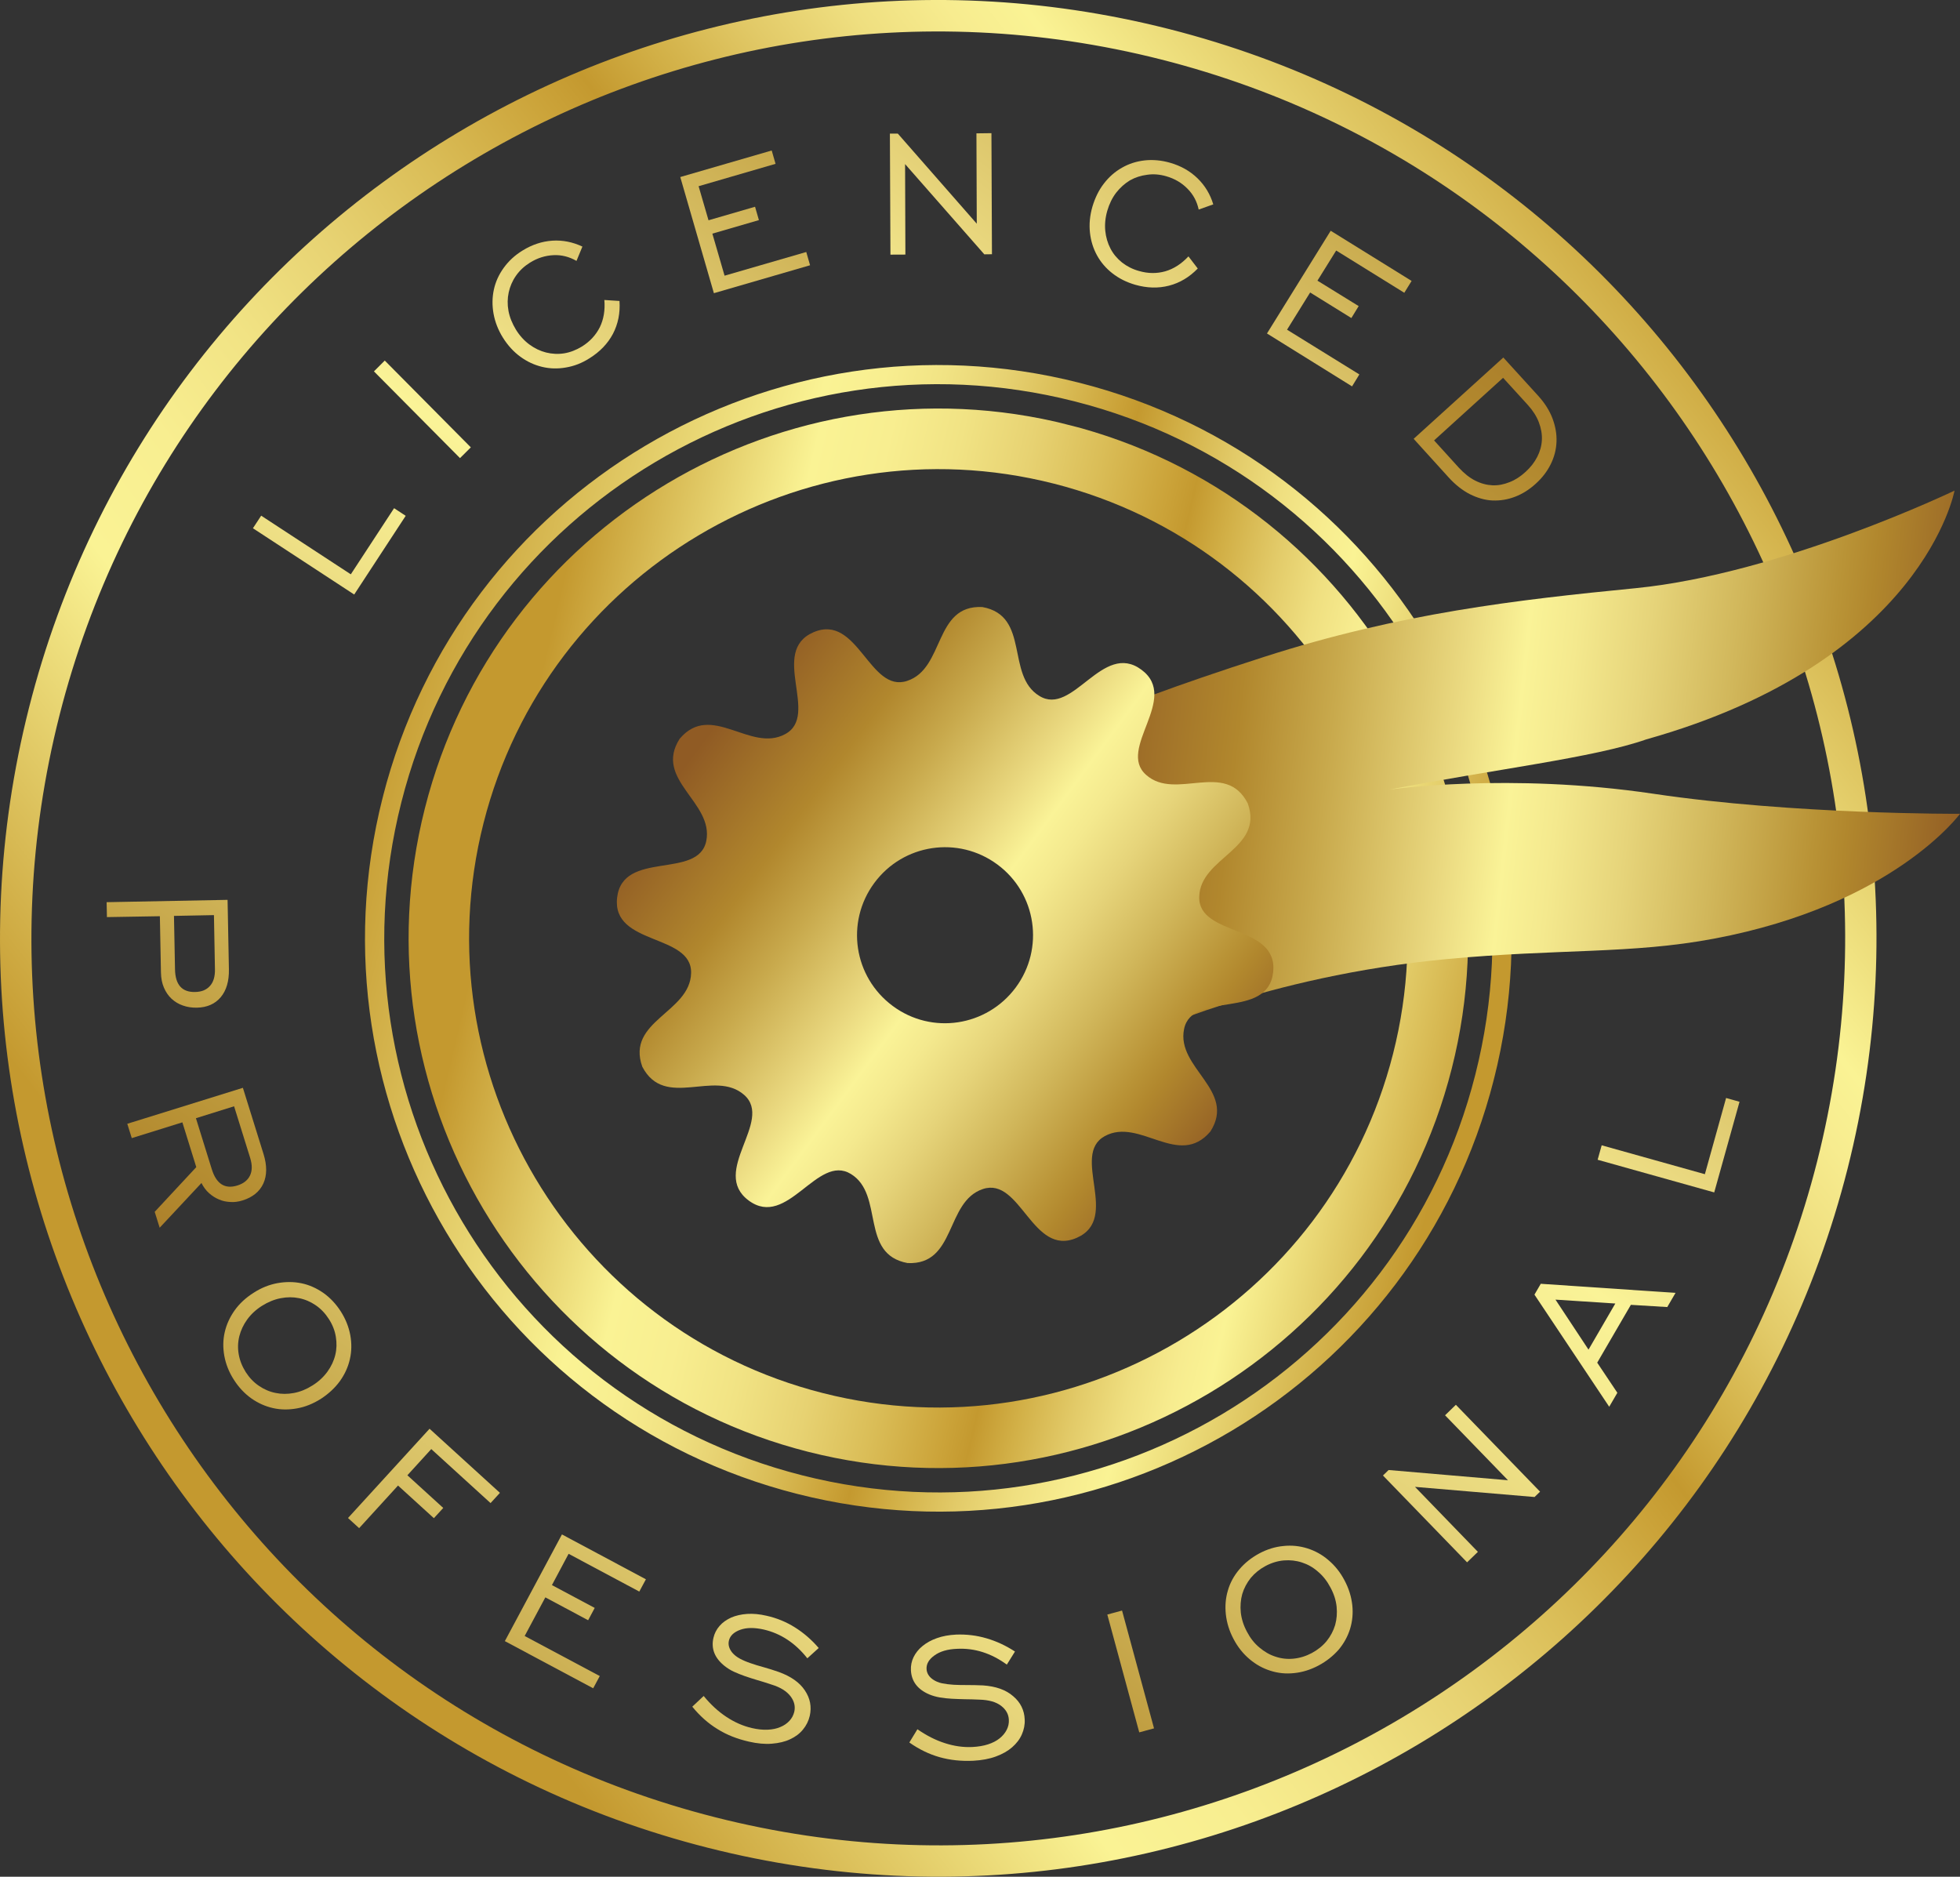
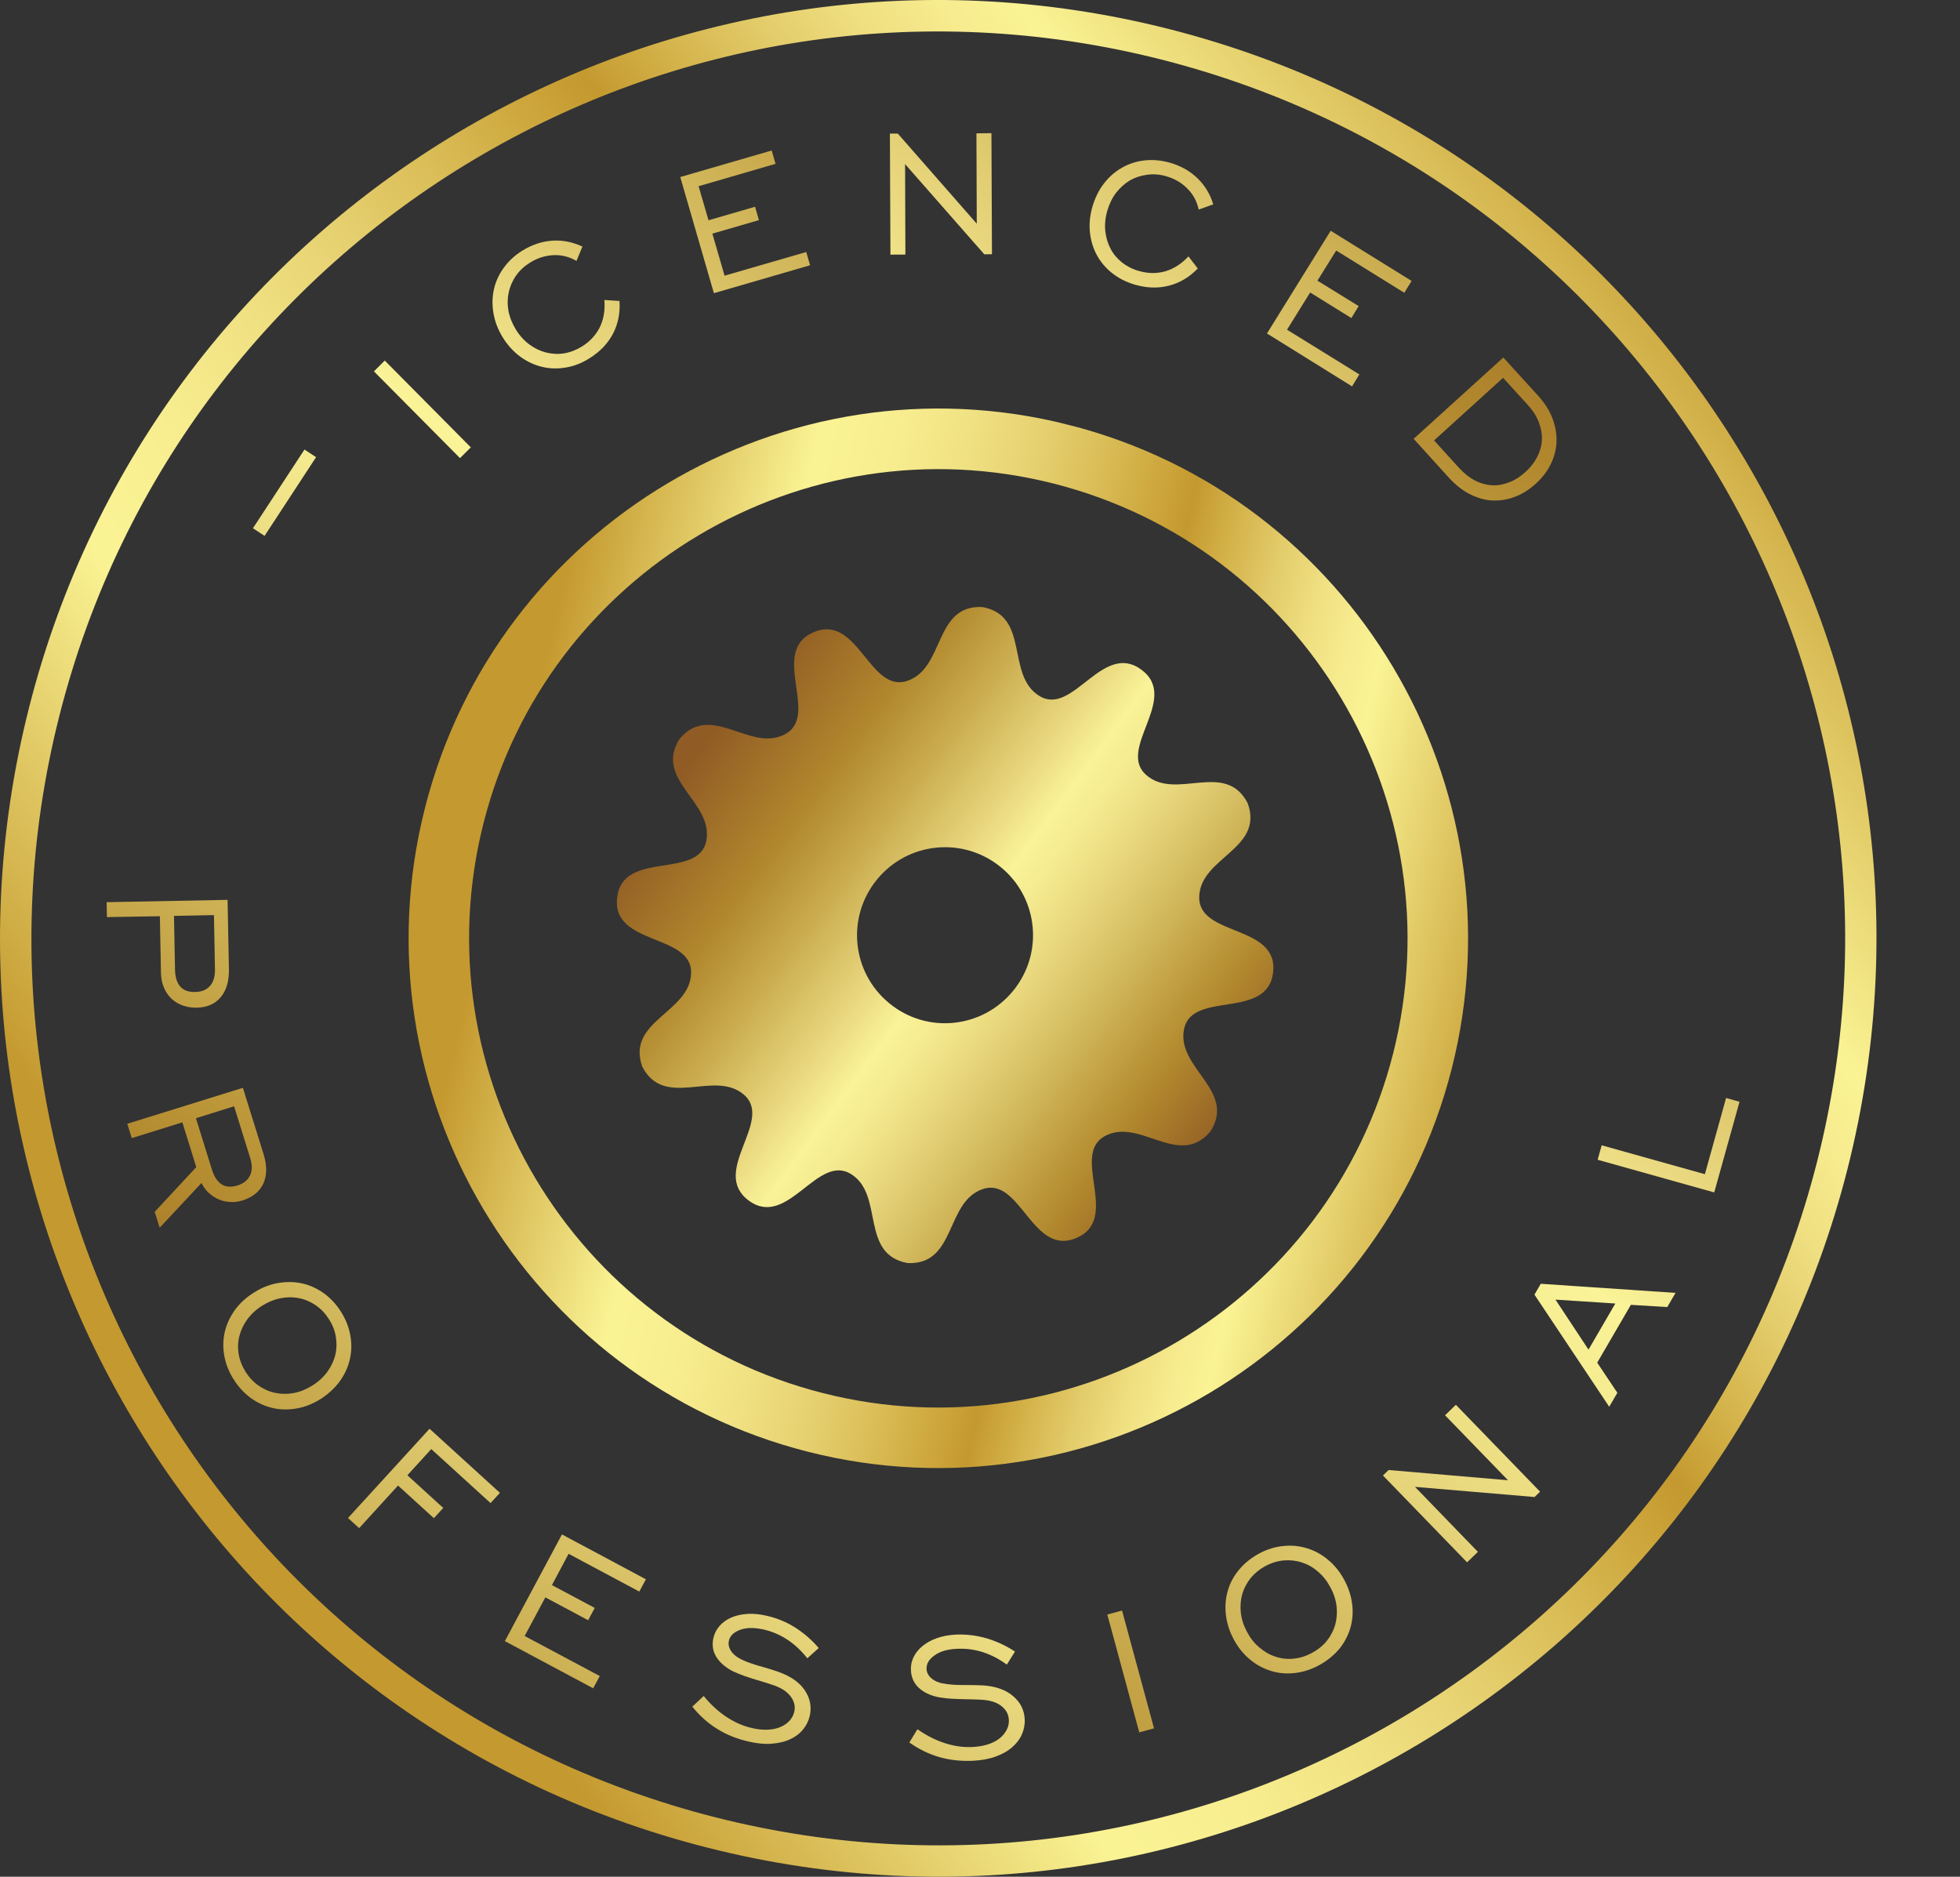
<svg xmlns="http://www.w3.org/2000/svg" xmlns:xlink="http://www.w3.org/1999/xlink" version="1.1" id="Layer_1" x="0px" y="0px" width="139.678px" height="133.736px" viewBox="8.655 0 139.678 133.736" enable-background="new 8.655 0 139.678 133.736" xml:space="preserve">
  <rect x="8.655" y="0" width="139.678" height="133.736" fill="#333333" stroke="none" />
  <g>
    <g>
      <g>
        <g>
          <g>
            <g>
              <g>
                <g>
                  <g>
                    <g>
                      <g>
                        <g>
                          <g>
                            <g>
                              <g>
                                <g>
                                  <g>
                                    <g>
                                      <g>
                                        <g>
                                          <g>
                                            <g>
                                              <g>
                                                <defs>
                                                  <path id="SVGID_1_" d="M35.816,56.798c-5.563,21.935,7.706,44.22,29.64,49.779                          c21.938,5.563,44.224-7.701,49.781-29.645c5.559-21.93-7.705-44.219-29.642-49.773                          C63.66,21.598,41.375,34.868,35.816,56.798" />
                                                </defs>
                                                <clipPath id="SVGID_2_">
                                                  <use xlink:href="#SVGID_1_" overflow="visible" />
                                                </clipPath>
                                              </g>
                                            </g>
                                          </g>
                                        </g>
                                      </g>
                                    </g>
                                  </g>
                                </g>
                              </g>
                            </g>
                          </g>
                        </g>
                      </g>
                    </g>
                  </g>
                </g>
              </g>
            </g>
          </g>
        </g>
      </g>
      <g>
        <g>
          <g>
            <g>
              <g>
                <g>
                  <g>
                    <g>
                      <g>
                        <g>
                          <g>
                            <g>
                              <g>
                                <g>
                                  <g>
                                    <g>
                                      <g>
                                        <g>
                                          <g>
                                            <g>
                                              <g>
                                                <defs>
                                                  <path id="SVGID_3_" d="M12.893,50.981C21.664,16.396,56.816-4.531,91.408,4.24                          c34.586,8.772,55.512,43.932,46.746,78.518c-8.777,34.592-43.927,55.52-78.516,46.744                          C25.046,120.725,4.119,85.569,12.893,50.981 M10.723,50.43c-9.077,35.789,12.576,72.162,48.361,81.238                          c35.787,9.076,72.154-12.582,81.232-48.367c9.07-35.784-12.572-72.156-48.363-81.234                          C56.168-7.01,19.799,14.647,10.723,50.43" />
                                                </defs>
                                                <clipPath id="SVGID_4_">
                                                  <use xlink:href="#SVGID_3_" overflow="visible" />
                                                </clipPath>
                                                <linearGradient id="SVGID_5_" gradientUnits="userSpaceOnUse" x1="-3681.839" y1="813.123" x2="-3681.433" y2="813.123" gradientTransform="matrix(257.484 -206.786 -206.786 -257.484 1116180.75 -551878.938)">
                                                  <stop offset="0" style="stop-color:#C4992F" />
                                                  <stop offset="0.209" style="stop-color:#FAF394" />
                                                  <stop offset="0.276" style="stop-color:#F8EE90" />
                                                  <stop offset="0.344" style="stop-color:#F1E384" />
                                                  <stop offset="0.413" style="stop-color:#E7D272" />
                                                  <stop offset="0.482" style="stop-color:#DABD57" />
                                                  <stop offset="0.551" style="stop-color:#CBA339" />
                                                  <stop offset="0.577" style="stop-color:#C4992F" />
                                                  <stop offset="0.617" style="stop-color:#D2B047" />
                                                  <stop offset="0.668" style="stop-color:#E2CA68" />
                                                  <stop offset="0.715" style="stop-color:#EFDF80" />
                                                  <stop offset="0.758" style="stop-color:#F7EC8F" />
                                                  <stop offset="0.791" style="stop-color:#FAF394" />
                                                  <stop offset="1" style="stop-color:#C4992F" />
                                                </linearGradient>
                                                <polygon clip-path="url(#SVGID_4_)" fill="url(#SVGID_5_)" points="-56.096,52.497 89.896,-64.75                          207.137,81.24 61.152,198.489                        " />
                                              </g>
                                            </g>
                                          </g>
                                        </g>
                                      </g>
                                    </g>
                                  </g>
                                </g>
                              </g>
                            </g>
                          </g>
                        </g>
                      </g>
                    </g>
                  </g>
                </g>
              </g>
            </g>
          </g>
        </g>
      </g>
      <g>
        <g>
          <g>
            <g>
              <g>
                <g>
                  <g>
                    <g>
                      <g>
                        <g>
                          <g>
                            <g>
                              <g>
                                <g>
                                  <g>
                                    <g>
                                      <g>
                                        <g>
                                          <g>
                                            <g>
                                              <g>
                                                <defs>
                                                  <path id="SVGID_6_" d="M39.678,57.777c-5.021,19.795,6.957,39.911,26.757,44.938                          c19.793,5.021,39.907-6.957,44.935-26.754c5.021-19.792-6.959-39.911-26.756-44.938                          C64.818,26.005,44.7,37.981,39.678,57.777" />
                                                </defs>
                                                <clipPath id="SVGID_7_">
                                                  <use xlink:href="#SVGID_6_" overflow="visible" />
                                                </clipPath>
                                              </g>
                                            </g>
                                          </g>
                                        </g>
                                      </g>
                                    </g>
                                  </g>
                                </g>
                              </g>
                            </g>
                          </g>
                        </g>
                      </g>
                    </g>
                  </g>
                </g>
              </g>
            </g>
          </g>
        </g>
      </g>
      <g>
        <g>
          <g>
            <g>
              <g>
                <g>
                  <g>
                    <g>
                      <g>
                        <g>
                          <g>
                            <g>
                              <g>
                                <g>
                                  <g>
                                    <g>
                                      <g>
                                        <g>
                                          <g>
                                            <g>
                                              <g>
                                                <defs>
                                                  <path id="SVGID_8_" d="M43.115,58.648c4.534-17.867,22.758-28.72,40.627-24.188                          c17.871,4.532,28.729,22.759,24.19,40.625c-4.539,17.867-22.76,28.721-40.63,24.188                          C49.435,94.744,38.582,76.518,43.115,58.648 M38.936,57.59c-5.115,20.174,7.133,40.749,27.311,45.866                          c20.174,5.109,40.748-7.141,45.867-27.314c5.118-20.172-7.136-40.75-27.313-45.871                          C64.625,25.162,44.05,37.413,38.936,57.59" />
                                                </defs>
                                                <clipPath id="SVGID_9_">
                                                  <use xlink:href="#SVGID_8_" overflow="visible" />
                                                </clipPath>
                                                <linearGradient id="SVGID_10_" gradientUnits="userSpaceOnUse" x1="-3652.291" y1="808.65" x2="-3651.941" y2="808.65" gradientTransform="matrix(208.267 52.823 52.823 -208.267 717975.062 361397.938)">
                                                  <stop offset="0" style="stop-color:#C4992F" />
                                                  <stop offset="0.209" style="stop-color:#FAF394" />
                                                  <stop offset="0.276" style="stop-color:#F8EE90" />
                                                  <stop offset="0.344" style="stop-color:#F1E384" />
                                                  <stop offset="0.413" style="stop-color:#E7D272" />
                                                  <stop offset="0.482" style="stop-color:#DABD57" />
                                                  <stop offset="0.551" style="stop-color:#CBA339" />
                                                  <stop offset="0.577" style="stop-color:#C4992F" />
                                                  <stop offset="0.617" style="stop-color:#D2B047" />
                                                  <stop offset="0.668" style="stop-color:#E2CA68" />
                                                  <stop offset="0.715" style="stop-color:#EFDF80" />
                                                  <stop offset="0.758" style="stop-color:#F7EC8F" />
                                                  <stop offset="0.791" style="stop-color:#FAF394" />
                                                  <stop offset="1" style="stop-color:#C4992F" />
                                                </linearGradient>
                                                <polygon clip-path="url(#SVGID_9_)" fill="url(#SVGID_10_)" points="48.214,21 121.393,39.56                          102.83,112.737 29.654,94.178                        " />
                                              </g>
                                            </g>
                                          </g>
                                        </g>
                                      </g>
                                    </g>
                                  </g>
                                </g>
                              </g>
                            </g>
                          </g>
                        </g>
                      </g>
                    </g>
                  </g>
                </g>
              </g>
            </g>
          </g>
        </g>
      </g>
      <g>
        <g>
          <g>
            <g>
              <g>
                <g>
                  <g>
                    <g>
                      <g>
                        <g>
                          <g>
                            <g>
                              <g>
                                <g>
                                  <g>
                                    <g>
                                      <g>
                                        <g>
                                          <g>
                                            <g>
                                              <g>
                                                <defs>
                                                  <path id="SVGID_11_" d="M37.259,57.164C42.621,36.022,64.095,23.233,85.231,28.6                          c21.133,5.36,33.922,26.836,28.563,47.97c-5.354,21.143-26.84,33.92-47.969,28.563                          C44.683,99.776,31.898,78.297,37.259,57.164 M35.927,56.827c-5.542,21.859,7.687,44.087,29.555,49.632                          c21.871,5.545,44.087-7.688,49.634-29.545c5.545-21.866-7.684-44.097-29.55-49.64                          C63.7,21.73,41.48,34.962,35.927,56.827" />
                                                </defs>
                                                <clipPath id="SVGID_12_">
                                                  <use xlink:href="#SVGID_11_" overflow="visible" />
                                                </clipPath>
                                                <linearGradient id="SVGID_13_" gradientUnits="userSpaceOnUse" x1="-3654.14" y1="810.791" x2="-3653.793" y2="810.791" gradientTransform="matrix(225.36 57.158 57.158 -225.36 777190.625 391642.188)">
                                                  <stop offset="0" style="stop-color:#C4992F" />
                                                  <stop offset="0.307" style="stop-color:#FAF394" />
                                                  <stop offset="0.356" style="stop-color:#F8EE90" />
                                                  <stop offset="0.406" style="stop-color:#F1E384" />
                                                  <stop offset="0.457" style="stop-color:#E7D272" />
                                                  <stop offset="0.507" style="stop-color:#DABD57" />
                                                  <stop offset="0.558" style="stop-color:#CBA339" />
                                                  <stop offset="0.577" style="stop-color:#C4992F" />
                                                  <stop offset="0.617" style="stop-color:#D2B047" />
                                                  <stop offset="0.668" style="stop-color:#E2CA68" />
                                                  <stop offset="0.715" style="stop-color:#EFDF80" />
                                                  <stop offset="0.758" style="stop-color:#F7EC8F" />
                                                  <stop offset="0.791" style="stop-color:#FAF394" />
                                                  <stop offset="1" style="stop-color:#C4992F" />
                                                </linearGradient>
-                                                 <polygon clip-path="url(#SVGID_12_)" fill="url(#SVGID_13_)" points="45.973,17.233 125.156,37.316                          105.073,116.5 25.888,96.416                        " />
                                              </g>
                                            </g>
                                          </g>
                                        </g>
                                      </g>
                                    </g>
                                  </g>
                                </g>
                              </g>
                            </g>
                          </g>
                        </g>
                      </g>
                    </g>
                  </g>
                </g>
              </g>
            </g>
          </g>
        </g>
      </g>
      <g>
        <linearGradient id="SVGID_14_" gradientUnits="userSpaceOnUse" x1="-6219.172" y1="-2472.091" x2="-6154.66" y2="-2472.091" gradientTransform="matrix(-0.994 -0.11 0.11 -0.994 -5760.688 -3084.08)">
          <stop offset="0" style="stop-color:#905B24" />
          <stop offset="0.135" style="stop-color:#B1872D" />
          <stop offset="0.171" style="stop-color:#B99336" />
          <stop offset="0.279" style="stop-color:#D1B75B" />
          <stop offset="0.376" style="stop-color:#E6D47A" />
          <stop offset="0.456" style="stop-color:#F4E98E" />
          <stop offset="0.509" style="stop-color:#FAF397" />
          <stop offset="0.576" style="stop-color:#EAD980" />
          <stop offset="0.714" style="stop-color:#C8A94C" />
          <stop offset="0.816" style="stop-color:#B1872D" />
          <stop offset="1" style="stop-color:#905B24" />
        </linearGradient>
-         <path fill="url(#SVGID_14_)" d="M89.907,73.84c0,0,8.828-4.275,21.871-5.498c7.938-0.744,13.164-0.344,19.035-1.454     c12.794-2.408,17.52-8.896,17.52-8.896s-11.82,0.063-21.842-1.428c-10.343-1.535-18.832-0.294-18.832-0.294     c7.451-1.445,14.584-2.271,18.319-3.581c19.729-5.548,21.966-17.729,21.966-17.729s-12.328,5.925-22.725,6.954     c-8.473,0.834-16.771,1.777-26.479,4.896c-13.158,4.23-14.711,5.748-14.711,5.748L89.907,73.84z" />
        <linearGradient id="SVGID_15_" gradientUnits="userSpaceOnUse" x1="-7177.442" y1="-986.514" x2="-7130.392" y2="-986.514" gradientTransform="matrix(-0.804 -0.595 0.595 -0.804 -5089.093 -4980.185)">
          <stop offset="0" style="stop-color:#905B24" />
          <stop offset="0.135" style="stop-color:#B1872D" />
          <stop offset="0.171" style="stop-color:#B99336" />
          <stop offset="0.279" style="stop-color:#D1B75B" />
          <stop offset="0.376" style="stop-color:#E6D47A" />
          <stop offset="0.456" style="stop-color:#F4E98E" />
          <stop offset="0.509" style="stop-color:#FAF397" />
          <stop offset="0.576" style="stop-color:#EAD980" />
          <stop offset="0.714" style="stop-color:#C8A94C" />
          <stop offset="0.816" style="stop-color:#B1872D" />
          <stop offset="1" style="stop-color:#905B24" />
        </linearGradient>
        <path fill="url(#SVGID_15_)" d="M94.914,80.629c-2.25,2.658-5.034-1.021-7.521,0.328c-2.479,1.348,1.151,5.877-2.011,7.254     c-3.161,1.377-3.989-4.375-6.683-3.48c-2.688,0.896-1.888,5.438-5.367,5.275c-3.428-0.633-1.641-4.875-4.035-6.346     c-2.405-1.48-4.516,3.938-7.286,1.891c-2.776-2.059,1.782-5.652-0.317-7.521c-2.119-1.869-5.654,1.07-7.267-2.016     c-1.17-3.275,3.41-3.842,3.478-6.674c0.069-2.835-5.66-1.938-5.273-5.37c0.392-3.425,5.79-1.269,6.354-4.041     c0.557-2.771-3.771-4.354-1.895-7.284c2.25-2.658,5.033,1.021,7.521-0.333c2.491-1.344-1.156-5.877,2.008-7.254     c3.17-1.377,3.992,4.369,6.688,3.46c2.688-0.887,1.889-5.431,5.354-5.26c3.427,0.624,1.646,4.866,4.063,6.335     c2.396,1.482,4.494-3.929,7.271-1.87c2.771,2.052-1.787,5.646,0.343,7.501c2.106,1.868,5.646-1.081,7.235,2.021     c1.176,3.271-3.396,3.841-3.457,6.663c-0.078,2.847,5.649,1.943,5.267,5.376c-0.392,3.428-5.782,1.271-6.347,4.047     C92.464,76.115,96.787,77.692,94.914,80.629L94.914,80.629z M79.734,61.605c-2.788-2.063-6.709-1.478-8.771,1.313     c-2.063,2.789-1.479,6.701,1.314,8.769c2.781,2.064,6.693,1.469,8.76-1.313C83.106,67.588,82.519,63.663,79.734,61.605z" />
      </g>
    </g>
    <g>
      <linearGradient id="SVGID_16_" gradientUnits="userSpaceOnUse" x1="343.766" y1="-2314.203" x2="415.758" y2="-2186.883" gradientTransform="matrix(0.993 0.123 0.123 -0.993 -62.537 -2251.3)">
        <stop offset="0" style="stop-color:#905B24" />
        <stop offset="0.135" style="stop-color:#B1872D" />
        <stop offset="0.171" style="stop-color:#B99336" />
        <stop offset="0.279" style="stop-color:#D1B75B" />
        <stop offset="0.376" style="stop-color:#E6D47A" />
        <stop offset="0.456" style="stop-color:#F4E98E" />
        <stop offset="0.509" style="stop-color:#FAF397" />
        <stop offset="0.576" style="stop-color:#EAD980" />
        <stop offset="0.714" style="stop-color:#C8A94C" />
        <stop offset="0.816" style="stop-color:#B1872D" />
        <stop offset="1" style="stop-color:#905B24" />
      </linearGradient>
-       <path fill="url(#SVGID_16_)" d="M26.68,37.643l0.588-0.896l6.387,4.179l3.084-4.712l0.828,0.543l-3.67,5.609L26.68,37.643z" />
+       <path fill="url(#SVGID_16_)" d="M26.68,37.643l0.588-0.896l3.084-4.712l0.828,0.543l-3.67,5.609L26.68,37.643z" />
      <linearGradient id="SVGID_17_" gradientUnits="userSpaceOnUse" x1="344.121" y1="-2314.359" x2="416.085" y2="-2187.091" gradientTransform="matrix(0.993 0.123 0.123 -0.993 -62.537 -2251.3)">
        <stop offset="0" style="stop-color:#905B24" />
        <stop offset="0.135" style="stop-color:#B1872D" />
        <stop offset="0.171" style="stop-color:#B99336" />
        <stop offset="0.279" style="stop-color:#D1B75B" />
        <stop offset="0.376" style="stop-color:#E6D47A" />
        <stop offset="0.456" style="stop-color:#F4E98E" />
        <stop offset="0.509" style="stop-color:#FAF397" />
        <stop offset="0.576" style="stop-color:#EAD980" />
        <stop offset="0.714" style="stop-color:#C8A94C" />
        <stop offset="0.816" style="stop-color:#B1872D" />
        <stop offset="1" style="stop-color:#905B24" />
      </linearGradient>
      <path fill="url(#SVGID_17_)" d="M35.304,26.465l0.771-0.771l6.133,6.185l-0.771,0.767L35.304,26.465z" />
      <linearGradient id="SVGID_18_" gradientUnits="userSpaceOnUse" x1="346.885" y1="-2315.984" x2="418.893" y2="-2188.637" gradientTransform="matrix(0.993 0.123 0.123 -0.993 -62.537 -2251.3)">
        <stop offset="0" style="stop-color:#905B24" />
        <stop offset="0.135" style="stop-color:#B1872D" />
        <stop offset="0.171" style="stop-color:#B99336" />
        <stop offset="0.279" style="stop-color:#D1B75B" />
        <stop offset="0.376" style="stop-color:#E6D47A" />
        <stop offset="0.456" style="stop-color:#F4E98E" />
        <stop offset="0.509" style="stop-color:#FAF397" />
        <stop offset="0.576" style="stop-color:#EAD980" />
        <stop offset="0.714" style="stop-color:#C8A94C" />
        <stop offset="0.816" style="stop-color:#B1872D" />
        <stop offset="1" style="stop-color:#905B24" />
      </linearGradient>
      <path fill="url(#SVGID_18_)" d="M52.802,21.447c0.06,0.856-0.101,1.644-0.468,2.346c-0.368,0.692-0.924,1.273-1.666,1.736    c-0.541,0.347-1.104,0.563-1.688,0.659c-0.584,0.104-1.148,0.086-1.695-0.046c-0.547-0.131-1.062-0.368-1.541-0.718    c-0.479-0.347-0.896-0.801-1.248-1.36c-0.344-0.554-0.563-1.124-0.67-1.713c-0.104-0.591-0.096-1.16,0.024-1.714    c0.119-0.553,0.354-1.069,0.701-1.55s0.791-0.896,1.335-1.229c0.681-0.423,1.393-0.659,2.134-0.708    c0.743-0.048,1.456,0.101,2.14,0.421l-0.422,1.021c-0.513-0.296-1.062-0.438-1.644-0.409c-0.58,0.029-1.142,0.202-1.675,0.535    c-0.405,0.254-0.737,0.563-0.994,0.933c-0.256,0.366-0.428,0.769-0.518,1.188c-0.09,0.421-0.1,0.854-0.016,1.313    s0.268,0.902,0.53,1.337c0.271,0.438,0.593,0.788,0.964,1.063c0.369,0.271,0.771,0.464,1.188,0.568    c0.418,0.104,0.852,0.128,1.287,0.059c0.438-0.072,0.856-0.236,1.271-0.489c0.566-0.354,0.988-0.813,1.271-1.374    c0.271-0.561,0.383-1.206,0.322-1.938L52.802,21.447z" />
      <linearGradient id="SVGID_19_" gradientUnits="userSpaceOnUse" x1="353.238" y1="-2319.571" x2="425.244" y2="-2192.226" gradientTransform="matrix(0.993 0.123 0.123 -0.993 -62.537 -2251.3)">
        <stop offset="0" style="stop-color:#905B24" />
        <stop offset="0.135" style="stop-color:#B1872D" />
        <stop offset="0.171" style="stop-color:#B99336" />
        <stop offset="0.279" style="stop-color:#D1B75B" />
        <stop offset="0.376" style="stop-color:#E6D47A" />
        <stop offset="0.456" style="stop-color:#F4E98E" />
        <stop offset="0.509" style="stop-color:#FAF397" />
        <stop offset="0.576" style="stop-color:#EAD980" />
        <stop offset="0.714" style="stop-color:#C8A94C" />
        <stop offset="0.816" style="stop-color:#B1872D" />
        <stop offset="1" style="stop-color:#905B24" />
      </linearGradient>
      <path fill="url(#SVGID_19_)" d="M57.134,12.615l6.516-1.891l0.275,0.95l-5.484,1.595l0.706,2.428l3.316-0.964l0.275,0.952    l-3.317,0.964l0.87,2.996l5.822-1.688l0.271,0.945l-6.854,1.99L57.134,12.615z" />
      <linearGradient id="SVGID_20_" gradientUnits="userSpaceOnUse" x1="373.064" y1="-2304.936" x2="445.023" y2="-2177.675" gradientTransform="matrix(0.993 0.123 0.123 -0.993 -62.537 -2251.3)">
        <stop offset="0" style="stop-color:#905B24" />
        <stop offset="0.135" style="stop-color:#B1872D" />
        <stop offset="0.171" style="stop-color:#B99336" />
        <stop offset="0.279" style="stop-color:#D1B75B" />
        <stop offset="0.376" style="stop-color:#E6D47A" />
        <stop offset="0.456" style="stop-color:#F4E98E" />
        <stop offset="0.509" style="stop-color:#FAF397" />
        <stop offset="0.576" style="stop-color:#EAD980" />
        <stop offset="0.714" style="stop-color:#C8A94C" />
        <stop offset="0.816" style="stop-color:#B1872D" />
        <stop offset="1" style="stop-color:#905B24" />
      </linearGradient>
      <path fill="url(#SVGID_20_)" d="M72.073,9.522l0.563-0.003l5.628,6.423L78.24,9.503l1.069-0.014l0.037,8.628l-0.545,0.007    l-5.646-6.431l0.022,6.448l-1.065,0.005L72.073,9.522z" />
      <linearGradient id="SVGID_21_" gradientUnits="userSpaceOnUse" x1="386.853" y1="-2307.736" x2="458.865" y2="-2180.382" gradientTransform="matrix(0.993 0.123 0.123 -0.993 -62.537 -2251.3)">
        <stop offset="0" style="stop-color:#905B24" />
        <stop offset="0.135" style="stop-color:#B1872D" />
        <stop offset="0.171" style="stop-color:#B99336" />
        <stop offset="0.279" style="stop-color:#D1B75B" />
        <stop offset="0.376" style="stop-color:#E6D47A" />
        <stop offset="0.456" style="stop-color:#F4E98E" />
        <stop offset="0.509" style="stop-color:#FAF397" />
        <stop offset="0.576" style="stop-color:#EAD980" />
        <stop offset="0.714" style="stop-color:#C8A94C" />
        <stop offset="0.816" style="stop-color:#B1872D" />
        <stop offset="1" style="stop-color:#905B24" />
      </linearGradient>
      <path fill="url(#SVGID_21_)" d="M94.012,19.135c-0.598,0.616-1.278,1.023-2.046,1.221c-0.767,0.198-1.568,0.176-2.408-0.063    c-0.616-0.179-1.157-0.447-1.625-0.813s-0.835-0.796-1.104-1.289c-0.269-0.493-0.438-1.034-0.5-1.623    c-0.063-0.591-0.008-1.204,0.176-1.841c0.187-0.624,0.451-1.174,0.818-1.646c0.367-0.479,0.797-0.854,1.289-1.13    c0.49-0.282,1.027-0.454,1.62-0.521c0.589-0.063,1.19-0.009,1.808,0.168c0.771,0.221,1.422,0.59,1.955,1.107    c0.535,0.519,0.908,1.143,1.123,1.859l-1.039,0.369c-0.123-0.577-0.389-1.076-0.797-1.485c-0.406-0.417-0.914-0.717-1.521-0.89    c-0.461-0.133-0.914-0.17-1.354-0.104c-0.445,0.056-0.854,0.188-1.227,0.398c-0.369,0.224-0.697,0.517-0.98,0.877    c-0.283,0.368-0.494,0.807-0.635,1.29c-0.143,0.493-0.188,0.976-0.143,1.434c0.047,0.454,0.17,0.878,0.371,1.262    c0.201,0.386,0.478,0.715,0.824,0.992c0.348,0.271,0.752,0.479,1.213,0.605c0.646,0.188,1.271,0.189,1.867,0.021    c0.6-0.174,1.146-0.524,1.652-1.063L94.012,19.135z" />
      <linearGradient id="SVGID_22_" gradientUnits="userSpaceOnUse" x1="396.476" y1="-2319.999" x2="468.414" y2="-2192.774" gradientTransform="matrix(0.993 0.123 0.123 -0.993 -62.537 -2251.3)">
        <stop offset="0" style="stop-color:#905B24" />
        <stop offset="0.135" style="stop-color:#B1872D" />
        <stop offset="0.171" style="stop-color:#B99336" />
        <stop offset="0.279" style="stop-color:#D1B75B" />
        <stop offset="0.376" style="stop-color:#E6D47A" />
        <stop offset="0.456" style="stop-color:#F4E98E" />
        <stop offset="0.509" style="stop-color:#FAF397" />
        <stop offset="0.576" style="stop-color:#EAD980" />
        <stop offset="0.714" style="stop-color:#C8A94C" />
        <stop offset="0.816" style="stop-color:#B1872D" />
        <stop offset="1" style="stop-color:#905B24" />
      </linearGradient>
      <path fill="url(#SVGID_22_)" d="M103.486,16.444l5.766,3.575l-0.521,0.844l-4.854-3.011L102.542,20l2.938,1.813l-0.521,0.851    l-2.938-1.821l-1.646,2.651l5.154,3.188l-0.521,0.852l-6.063-3.77L103.486,16.444z" />
      <linearGradient id="SVGID_23_" gradientUnits="userSpaceOnUse" x1="398.524" y1="-2345.146" x2="470.511" y2="-2217.835" gradientTransform="matrix(0.993 0.123 0.123 -0.993 -62.537 -2251.3)">
        <stop offset="0" style="stop-color:#905B24" />
        <stop offset="0.135" style="stop-color:#B1872D" />
        <stop offset="0.171" style="stop-color:#B99336" />
        <stop offset="0.279" style="stop-color:#D1B75B" />
        <stop offset="0.376" style="stop-color:#E6D47A" />
        <stop offset="0.456" style="stop-color:#F4E98E" />
        <stop offset="0.509" style="stop-color:#FAF397" />
        <stop offset="0.576" style="stop-color:#EAD980" />
        <stop offset="0.714" style="stop-color:#C8A94C" />
        <stop offset="0.816" style="stop-color:#B1872D" />
        <stop offset="1" style="stop-color:#905B24" />
      </linearGradient>
      <path fill="url(#SVGID_23_)" d="M118.27,28.201c0.473,0.521,0.813,1.063,1.023,1.617c0.209,0.563,0.308,1.11,0.285,1.662    c-0.021,0.551-0.155,1.081-0.41,1.596c-0.256,0.519-0.61,0.979-1.071,1.396c-0.455,0.415-0.947,0.726-1.472,0.926    c-0.521,0.201-1.057,0.288-1.6,0.266c-0.541-0.021-1.082-0.181-1.621-0.448c-0.537-0.275-1.053-0.686-1.524-1.208l-2.482-2.737    l6.39-5.794L118.27,28.201z M115.771,26.923l-4.917,4.461l1.764,1.943c0.371,0.403,0.762,0.72,1.172,0.924    c0.408,0.206,0.818,0.313,1.229,0.332c0.408,0.017,0.813-0.063,1.218-0.227c0.397-0.153,0.774-0.396,1.133-0.727    c0.355-0.321,0.635-0.679,0.834-1.068c0.201-0.392,0.313-0.793,0.332-1.207c0.021-0.415-0.054-0.835-0.217-1.262    c-0.162-0.429-0.425-0.839-0.783-1.234L115.771,26.923z" />
    </g>
    <g>
      <linearGradient id="SVGID_24_" gradientUnits="userSpaceOnUse" x1="350.862" y1="-2318.903" x2="422.861" y2="-2191.57" gradientTransform="matrix(0.993 0.123 0.123 -0.993 -62.537 -2251.3)">
        <stop offset="0" style="stop-color:#905B24" />
        <stop offset="0.135" style="stop-color:#B1872D" />
        <stop offset="0.171" style="stop-color:#B99336" />
        <stop offset="0.279" style="stop-color:#D1B75B" />
        <stop offset="0.376" style="stop-color:#E6D47A" />
        <stop offset="0.456" style="stop-color:#F4E98E" />
        <stop offset="0.509" style="stop-color:#FAF397" />
        <stop offset="0.576" style="stop-color:#EAD980" />
        <stop offset="0.714" style="stop-color:#C8A94C" />
        <stop offset="0.816" style="stop-color:#B1872D" />
        <stop offset="1" style="stop-color:#905B24" />
      </linearGradient>
      <path fill="url(#SVGID_24_)" d="M24.873,64.124l0.095,4.937c0.019,0.855-0.181,1.521-0.586,2.004    c-0.407,0.479-0.974,0.729-1.698,0.742c-0.361,0.008-0.695-0.045-1.003-0.156c-0.306-0.104-0.571-0.27-0.801-0.48    c-0.228-0.213-0.409-0.479-0.543-0.791s-0.205-0.67-0.212-1.074l-0.077-4.016l-3.773,0.063l-0.021-1.063L24.873,64.124z     M21.127,69.076c0.02,1.1,0.5,1.639,1.438,1.613c0.448-0.008,0.8-0.145,1.05-0.428c0.25-0.27,0.371-0.678,0.358-1.199    l-0.071-3.851l-2.849,0.056L21.127,69.076z" />
      <linearGradient id="SVGID_25_" gradientUnits="userSpaceOnUse" x1="359.986" y1="-2324.065" x2="432.001" y2="-2196.704" gradientTransform="matrix(0.993 0.123 0.123 -0.993 -62.537 -2251.3)">
        <stop offset="0" style="stop-color:#905B24" />
        <stop offset="0.135" style="stop-color:#B1872D" />
        <stop offset="0.171" style="stop-color:#B99336" />
        <stop offset="0.279" style="stop-color:#D1B75B" />
        <stop offset="0.376" style="stop-color:#E6D47A" />
        <stop offset="0.456" style="stop-color:#F4E98E" />
        <stop offset="0.509" style="stop-color:#FAF397" />
        <stop offset="0.576" style="stop-color:#EAD980" />
        <stop offset="0.714" style="stop-color:#C8A94C" />
        <stop offset="0.816" style="stop-color:#B1872D" />
        <stop offset="1" style="stop-color:#905B24" />
      </linearGradient>
      <path fill="url(#SVGID_25_)" d="M25.964,77.518l1.472,4.721c0.253,0.814,0.25,1.52-0.014,2.098    c-0.262,0.57-0.754,0.979-1.477,1.205c-0.295,0.092-0.584,0.133-0.867,0.113c-0.283-0.014-0.553-0.064-0.812-0.178    c-0.255-0.104-0.489-0.254-0.709-0.449c-0.217-0.188-0.397-0.438-0.545-0.727l-2.978,3.188l-0.354-1.133l2.963-3.186l-0.991-3.191    l-3.606,1.123l-0.319-1.021L25.964,77.518z M23.748,83.319c0.328,1.055,0.938,1.438,1.834,1.156    c0.429-0.137,0.725-0.369,0.888-0.705s0.167-0.754,0.014-1.254l-1.147-3.682l-2.719,0.85L23.748,83.319z" />
      <linearGradient id="SVGID_26_" gradientUnits="userSpaceOnUse" x1="361.084" y1="-2349.325" x2="433.076" y2="-2222.004" gradientTransform="matrix(0.993 0.123 0.123 -0.993 -62.537 -2251.3)">
        <stop offset="0" style="stop-color:#905B24" />
        <stop offset="0.135" style="stop-color:#B1872D" />
        <stop offset="0.171" style="stop-color:#B99336" />
        <stop offset="0.279" style="stop-color:#D1B75B" />
        <stop offset="0.376" style="stop-color:#E6D47A" />
        <stop offset="0.456" style="stop-color:#F4E98E" />
        <stop offset="0.509" style="stop-color:#FAF397" />
        <stop offset="0.576" style="stop-color:#EAD980" />
        <stop offset="0.714" style="stop-color:#C8A94C" />
        <stop offset="0.816" style="stop-color:#B1872D" />
        <stop offset="1" style="stop-color:#905B24" />
      </linearGradient>
      <path fill="url(#SVGID_26_)" d="M25.318,98.315c-0.346-0.539-0.568-1.104-0.676-1.688c-0.106-0.584-0.098-1.148,0.028-1.695    c0.125-0.549,0.36-1.063,0.702-1.549c0.343-0.484,0.793-0.902,1.354-1.258c0.548-0.355,1.115-0.58,1.706-0.689    c0.588-0.104,1.157-0.104,1.713,0.012c0.554,0.115,1.07,0.35,1.558,0.688c0.482,0.344,0.896,0.783,1.242,1.324    c0.344,0.539,0.565,1.104,0.674,1.688c0.104,0.582,0.098,1.152-0.031,1.709c-0.127,0.561-0.362,1.074-0.711,1.563    c-0.35,0.479-0.797,0.896-1.344,1.254c-0.559,0.354-1.129,0.586-1.713,0.688c-0.584,0.105-1.152,0.105-1.705-0.02    c-0.551-0.123-1.07-0.355-1.556-0.697C26.075,99.297,25.66,98.854,25.318,98.315z M26.166,97.774    c0.259,0.404,0.572,0.732,0.941,0.982c0.369,0.252,0.764,0.422,1.186,0.506c0.421,0.088,0.857,0.088,1.312,0.002    c0.45-0.084,0.894-0.266,1.323-0.539c0.434-0.27,0.785-0.602,1.061-0.979c0.271-0.375,0.457-0.771,0.559-1.191    c0.103-0.416,0.113-0.846,0.041-1.287C32.52,94.83,32.355,94.405,32.094,94c-0.258-0.406-0.569-0.732-0.938-0.986    c-0.369-0.252-0.766-0.422-1.188-0.506c-0.422-0.086-0.858-0.086-1.314,0.004c-0.455,0.088-0.9,0.271-1.332,0.543    c-0.434,0.275-0.781,0.602-1.052,0.975c-0.269,0.371-0.453,0.771-0.56,1.189c-0.104,0.422-0.12,0.852-0.043,1.289    C25.743,96.946,25.91,97.367,26.166,97.774z" />
      <linearGradient id="SVGID_27_" gradientUnits="userSpaceOnUse" x1="368.681" y1="-2365.557" x2="440.715" y2="-2238.163" gradientTransform="matrix(0.993 0.123 0.123 -0.993 -62.537 -2251.3)">
        <stop offset="0" style="stop-color:#905B24" />
        <stop offset="0.135" style="stop-color:#B1872D" />
        <stop offset="0.171" style="stop-color:#B99336" />
        <stop offset="0.279" style="stop-color:#D1B75B" />
        <stop offset="0.376" style="stop-color:#E6D47A" />
        <stop offset="0.456" style="stop-color:#F4E98E" />
        <stop offset="0.509" style="stop-color:#FAF397" />
        <stop offset="0.576" style="stop-color:#EAD980" />
        <stop offset="0.714" style="stop-color:#C8A94C" />
        <stop offset="0.816" style="stop-color:#B1872D" />
        <stop offset="1" style="stop-color:#905B24" />
      </linearGradient>
      <path fill="url(#SVGID_27_)" d="M39.267,101.813l5.015,4.568l-0.668,0.729l-4.225-3.848l-1.702,1.867l2.556,2.328l-0.668,0.729    l-2.555-2.326l-2.771,3.037l-0.793-0.723L39.267,101.813z" />
      <linearGradient id="SVGID_28_" gradientUnits="userSpaceOnUse" x1="381.605" y1="-2369.698" x2="453.592" y2="-2242.388" gradientTransform="matrix(0.993 0.123 0.123 -0.993 -62.537 -2251.3)">
        <stop offset="0" style="stop-color:#905B24" />
        <stop offset="0.135" style="stop-color:#B1872D" />
        <stop offset="0.171" style="stop-color:#B99336" />
        <stop offset="0.279" style="stop-color:#D1B75B" />
        <stop offset="0.376" style="stop-color:#E6D47A" />
        <stop offset="0.456" style="stop-color:#F4E98E" />
        <stop offset="0.509" style="stop-color:#FAF397" />
        <stop offset="0.576" style="stop-color:#EAD980" />
        <stop offset="0.714" style="stop-color:#C8A94C" />
        <stop offset="0.816" style="stop-color:#B1872D" />
        <stop offset="1" style="stop-color:#905B24" />
      </linearGradient>
      <path fill="url(#SVGID_28_)" d="M48.702,109.344l5.983,3.197l-0.471,0.875l-5.038-2.691l-1.188,2.229l3.049,1.627l-0.469,0.877    l-3.05-1.629l-1.473,2.752l5.352,2.854l-0.469,0.873l-6.295-3.361L48.702,109.344z" />
      <linearGradient id="SVGID_29_" gradientUnits="userSpaceOnUse" x1="390.911" y1="-2380.326" x2="462.942" y2="-2252.938" gradientTransform="matrix(0.993 0.123 0.123 -0.993 -62.537 -2251.3)">
        <stop offset="0" style="stop-color:#905B24" />
        <stop offset="0.135" style="stop-color:#B1872D" />
        <stop offset="0.171" style="stop-color:#B99336" />
        <stop offset="0.279" style="stop-color:#D1B75B" />
        <stop offset="0.376" style="stop-color:#E6D47A" />
        <stop offset="0.456" style="stop-color:#F4E98E" />
        <stop offset="0.509" style="stop-color:#FAF397" />
        <stop offset="0.576" style="stop-color:#EAD980" />
        <stop offset="0.714" style="stop-color:#C8A94C" />
        <stop offset="0.816" style="stop-color:#B1872D" />
        <stop offset="1" style="stop-color:#905B24" />
      </linearGradient>
      <path fill="url(#SVGID_29_)" d="M58.802,120.856c0.495,0.607,1.036,1.105,1.619,1.49c0.584,0.387,1.188,0.65,1.813,0.795    c0.403,0.094,0.778,0.133,1.122,0.119c0.343-0.016,0.644-0.076,0.903-0.189c0.263-0.104,0.479-0.258,0.65-0.438    c0.174-0.188,0.289-0.4,0.349-0.648c0.089-0.385,0-0.756-0.263-1.104c-0.27-0.355-0.717-0.645-1.358-0.838    c-0.354-0.115-0.688-0.229-1.002-0.314c-0.313-0.094-0.608-0.188-0.896-0.287c-0.283-0.1-0.545-0.205-0.787-0.316    s-0.459-0.25-0.653-0.402c-0.712-0.564-0.979-1.238-0.802-2.006c0.074-0.322,0.219-0.607,0.437-0.854    c0.214-0.248,0.487-0.438,0.823-0.594c0.334-0.145,0.715-0.232,1.146-0.262c0.426-0.027,0.891,0.016,1.389,0.133    c0.726,0.164,1.396,0.438,2.017,0.83c0.621,0.391,1.188,0.879,1.69,1.467l-0.81,0.734c-0.854-1.084-1.894-1.771-3.108-2.051    c-0.664-0.148-1.224-0.146-1.678,0.02c-0.453,0.166-0.723,0.424-0.803,0.773c-0.066,0.287,0.01,0.566,0.232,0.846    c0.146,0.176,0.33,0.316,0.555,0.438c0.227,0.121,0.479,0.229,0.764,0.324c0.285,0.102,0.596,0.193,0.936,0.287    c0.349,0.096,0.697,0.209,1.072,0.338c0.859,0.313,1.479,0.746,1.854,1.313c0.381,0.564,0.492,1.176,0.348,1.814    c-0.084,0.363-0.248,0.691-0.488,0.98c-0.235,0.289-0.547,0.52-0.916,0.688c-0.36,0.172-0.801,0.275-1.295,0.314    c-0.498,0.041-1.041-0.01-1.633-0.146c-0.832-0.188-1.58-0.48-2.242-0.895c-0.66-0.402-1.262-0.938-1.797-1.596L58.802,120.856z" />
      <linearGradient id="SVGID_30_" gradientUnits="userSpaceOnUse" x1="403.772" y1="-2383.186" x2="475.806" y2="-2255.792" gradientTransform="matrix(0.993 0.123 0.123 -0.993 -62.537 -2251.3)">
        <stop offset="0" style="stop-color:#905B24" />
        <stop offset="0.135" style="stop-color:#B1872D" />
        <stop offset="0.171" style="stop-color:#B99336" />
        <stop offset="0.279" style="stop-color:#D1B75B" />
        <stop offset="0.376" style="stop-color:#E6D47A" />
        <stop offset="0.456" style="stop-color:#F4E98E" />
        <stop offset="0.509" style="stop-color:#FAF397" />
        <stop offset="0.576" style="stop-color:#EAD980" />
        <stop offset="0.714" style="stop-color:#C8A94C" />
        <stop offset="0.816" style="stop-color:#B1872D" />
        <stop offset="1" style="stop-color:#905B24" />
      </linearGradient>
      <path fill="url(#SVGID_30_)" d="M74.034,123.227c0.646,0.447,1.295,0.781,1.963,0.992c0.666,0.215,1.319,0.305,1.959,0.273    c0.416-0.021,0.785-0.084,1.111-0.189c0.325-0.105,0.6-0.248,0.821-0.424c0.22-0.178,0.39-0.377,0.506-0.605    c0.116-0.225,0.17-0.465,0.156-0.723c-0.019-0.396-0.201-0.725-0.554-0.996c-0.354-0.27-0.862-0.418-1.537-0.438    c-0.372-0.021-0.723-0.023-1.049-0.029s-0.646-0.021-0.938-0.035c-0.303-0.018-0.582-0.047-0.849-0.094    c-0.264-0.047-0.51-0.117-0.737-0.211c-0.841-0.355-1.276-0.936-1.315-1.721c-0.017-0.324,0.045-0.645,0.188-0.938    c0.145-0.293,0.354-0.563,0.638-0.791c0.282-0.232,0.624-0.422,1.027-0.564c0.4-0.143,0.859-0.227,1.373-0.252    c0.734-0.027,1.451,0.057,2.156,0.264c0.705,0.205,1.385,0.52,2.033,0.943l-0.58,0.932c-1.117-0.814-2.299-1.189-3.547-1.125    c-0.688,0.025-1.223,0.188-1.611,0.471c-0.396,0.281-0.58,0.604-0.563,0.965c0.017,0.301,0.167,0.549,0.453,0.748    c0.188,0.129,0.401,0.221,0.651,0.273c0.248,0.051,0.521,0.084,0.822,0.104c0.299,0.018,0.625,0.021,0.979,0.021    c0.354-0.002,0.729,0.01,1.123,0.025c0.91,0.064,1.626,0.314,2.146,0.77c0.52,0.438,0.793,0.996,0.82,1.65    c0.021,0.371-0.052,0.729-0.203,1.074c-0.15,0.346-0.388,0.648-0.689,0.912c-0.311,0.271-0.689,0.486-1.158,0.658    c-0.469,0.174-1.006,0.271-1.609,0.305c-0.854,0.041-1.648-0.043-2.396-0.252s-1.471-0.561-2.166-1.049L74.034,123.227z" />
      <linearGradient id="SVGID_31_" gradientUnits="userSpaceOnUse" x1="425.704" y1="-2361.232" x2="497.724" y2="-2233.864" gradientTransform="matrix(0.993 0.123 0.123 -0.993 -62.537 -2251.3)">
        <stop offset="0" style="stop-color:#905B24" />
        <stop offset="0.135" style="stop-color:#B1872D" />
        <stop offset="0.171" style="stop-color:#B99336" />
        <stop offset="0.279" style="stop-color:#D1B75B" />
        <stop offset="0.376" style="stop-color:#E6D47A" />
        <stop offset="0.456" style="stop-color:#F4E98E" />
        <stop offset="0.509" style="stop-color:#FAF397" />
        <stop offset="0.576" style="stop-color:#EAD980" />
        <stop offset="0.714" style="stop-color:#C8A94C" />
        <stop offset="0.816" style="stop-color:#B1872D" />
        <stop offset="1" style="stop-color:#905B24" />
      </linearGradient>
      <path fill="url(#SVGID_31_)" d="M87.567,115.053l1.05-0.285l2.279,8.396l-1.053,0.285L87.567,115.053z" />
      <linearGradient id="SVGID_32_" gradientUnits="userSpaceOnUse" x1="431.322" y1="-2364.377" x2="503.292" y2="-2237.095" gradientTransform="matrix(0.993 0.123 0.123 -0.993 -62.537 -2251.3)">
        <stop offset="0" style="stop-color:#905B24" />
        <stop offset="0.135" style="stop-color:#B1872D" />
        <stop offset="0.171" style="stop-color:#B99336" />
        <stop offset="0.279" style="stop-color:#D1B75B" />
        <stop offset="0.376" style="stop-color:#E6D47A" />
        <stop offset="0.456" style="stop-color:#F4E98E" />
        <stop offset="0.509" style="stop-color:#FAF397" />
        <stop offset="0.576" style="stop-color:#EAD980" />
        <stop offset="0.714" style="stop-color:#C8A94C" />
        <stop offset="0.816" style="stop-color:#B1872D" />
        <stop offset="1" style="stop-color:#905B24" />
      </linearGradient>
      <path fill="url(#SVGID_32_)" d="M102.613,118.688c-0.563,0.299-1.146,0.479-1.729,0.537c-0.596,0.064-1.152,0.006-1.688-0.166    c-0.537-0.168-1.033-0.438-1.486-0.822c-0.455-0.381-0.84-0.855-1.146-1.439c-0.307-0.576-0.484-1.162-0.55-1.756    c-0.063-0.604-0.017-1.164,0.146-1.707c0.155-0.543,0.428-1.043,0.813-1.498c0.381-0.453,0.854-0.83,1.42-1.137    c0.563-0.301,1.146-0.479,1.729-0.531c0.59-0.063,1.156-0.002,1.699,0.168c0.543,0.172,1.045,0.441,1.502,0.836    c0.457,0.385,0.838,0.857,1.145,1.438c0.313,0.584,0.49,1.174,0.557,1.77c0.063,0.59,0.008,1.148-0.156,1.689    c-0.168,0.541-0.441,1.039-0.82,1.492C103.652,118.01,103.177,118.389,102.613,118.688z M102.139,117.797    c0.427-0.23,0.775-0.512,1.061-0.857c0.279-0.348,0.479-0.729,0.604-1.143c0.114-0.414,0.149-0.855,0.104-1.305    c-0.049-0.457-0.192-0.912-0.438-1.365c-0.236-0.451-0.532-0.83-0.891-1.131c-0.354-0.311-0.729-0.521-1.146-0.654    c-0.405-0.133-0.838-0.182-1.278-0.146c-0.445,0.037-0.881,0.168-1.31,0.396c-0.424,0.227-0.772,0.512-1.058,0.854    c-0.28,0.355-0.479,0.73-0.604,1.146c-0.114,0.414-0.149,0.854-0.104,1.313c0.053,0.467,0.195,0.918,0.438,1.371    c0.236,0.453,0.529,0.828,0.887,1.125c0.354,0.297,0.729,0.521,1.146,0.652c0.411,0.139,0.838,0.188,1.28,0.145    C101.282,118.153,101.714,118.022,102.139,117.797z" />
      <linearGradient id="SVGID_33_" gradientUnits="userSpaceOnUse" x1="435.247" y1="-2366.659" x2="507.295" y2="-2239.242" gradientTransform="matrix(0.993 0.123 0.123 -0.993 -62.537 -2251.3)">
        <stop offset="0" style="stop-color:#905B24" />
        <stop offset="0.135" style="stop-color:#B1872D" />
        <stop offset="0.171" style="stop-color:#B99336" />
        <stop offset="0.279" style="stop-color:#D1B75B" />
        <stop offset="0.376" style="stop-color:#E6D47A" />
        <stop offset="0.456" style="stop-color:#F4E98E" />
        <stop offset="0.509" style="stop-color:#FAF397" />
        <stop offset="0.576" style="stop-color:#EAD980" />
        <stop offset="0.714" style="stop-color:#C8A94C" />
        <stop offset="0.816" style="stop-color:#B1872D" />
        <stop offset="1" style="stop-color:#905B24" />
      </linearGradient>
      <path fill="url(#SVGID_33_)" d="M107.211,105.145l0.402-0.391l8.508,0.729l-4.485-4.629l0.771-0.748l6,6.191l-0.392,0.381    l-8.521-0.723l4.482,4.631l-0.771,0.746L107.211,105.145z" />
      <linearGradient id="SVGID_34_" gradientUnits="userSpaceOnUse" x1="435.812" y1="-2366.945" x2="507.815" y2="-2239.605" gradientTransform="matrix(0.993 0.123 0.123 -0.993 -62.537 -2251.3)">
        <stop offset="0" style="stop-color:#905B24" />
        <stop offset="0.135" style="stop-color:#B1872D" />
        <stop offset="0.171" style="stop-color:#B99336" />
        <stop offset="0.279" style="stop-color:#D1B75B" />
        <stop offset="0.376" style="stop-color:#E6D47A" />
        <stop offset="0.456" style="stop-color:#F4E98E" />
        <stop offset="0.509" style="stop-color:#FAF397" />
        <stop offset="0.576" style="stop-color:#EAD980" />
        <stop offset="0.714" style="stop-color:#C8A94C" />
        <stop offset="0.816" style="stop-color:#B1872D" />
        <stop offset="1" style="stop-color:#905B24" />
      </linearGradient>
      <path fill="url(#SVGID_34_)" d="M118.007,92.256l0.45-0.773l9.604,0.648l-0.589,1.01l-2.594-0.158l-2.398,4.121l1.435,2.146    l-0.58,0.996L118.007,92.256z M123.769,92.889l-4.264-0.277l2.354,3.563L123.769,92.889z" />
      <linearGradient id="SVGID_35_" gradientUnits="userSpaceOnUse" x1="433.463" y1="-2365.548" x2="505.418" y2="-2238.294" gradientTransform="matrix(0.993 0.123 0.123 -0.993 -62.537 -2251.3)">
        <stop offset="0" style="stop-color:#905B24" />
        <stop offset="0.135" style="stop-color:#B1872D" />
        <stop offset="0.171" style="stop-color:#B99336" />
        <stop offset="0.279" style="stop-color:#D1B75B" />
        <stop offset="0.376" style="stop-color:#E6D47A" />
        <stop offset="0.456" style="stop-color:#F4E98E" />
        <stop offset="0.509" style="stop-color:#FAF397" />
        <stop offset="0.576" style="stop-color:#EAD980" />
        <stop offset="0.714" style="stop-color:#C8A94C" />
        <stop offset="0.816" style="stop-color:#B1872D" />
        <stop offset="1" style="stop-color:#905B24" />
      </linearGradient>
      <path fill="url(#SVGID_35_)" d="M122.509,82.645l0.289-1.031l7.354,2.059l1.512-5.43l0.957,0.27l-1.803,6.459L122.509,82.645z" />
    </g>
  </g>
</svg>